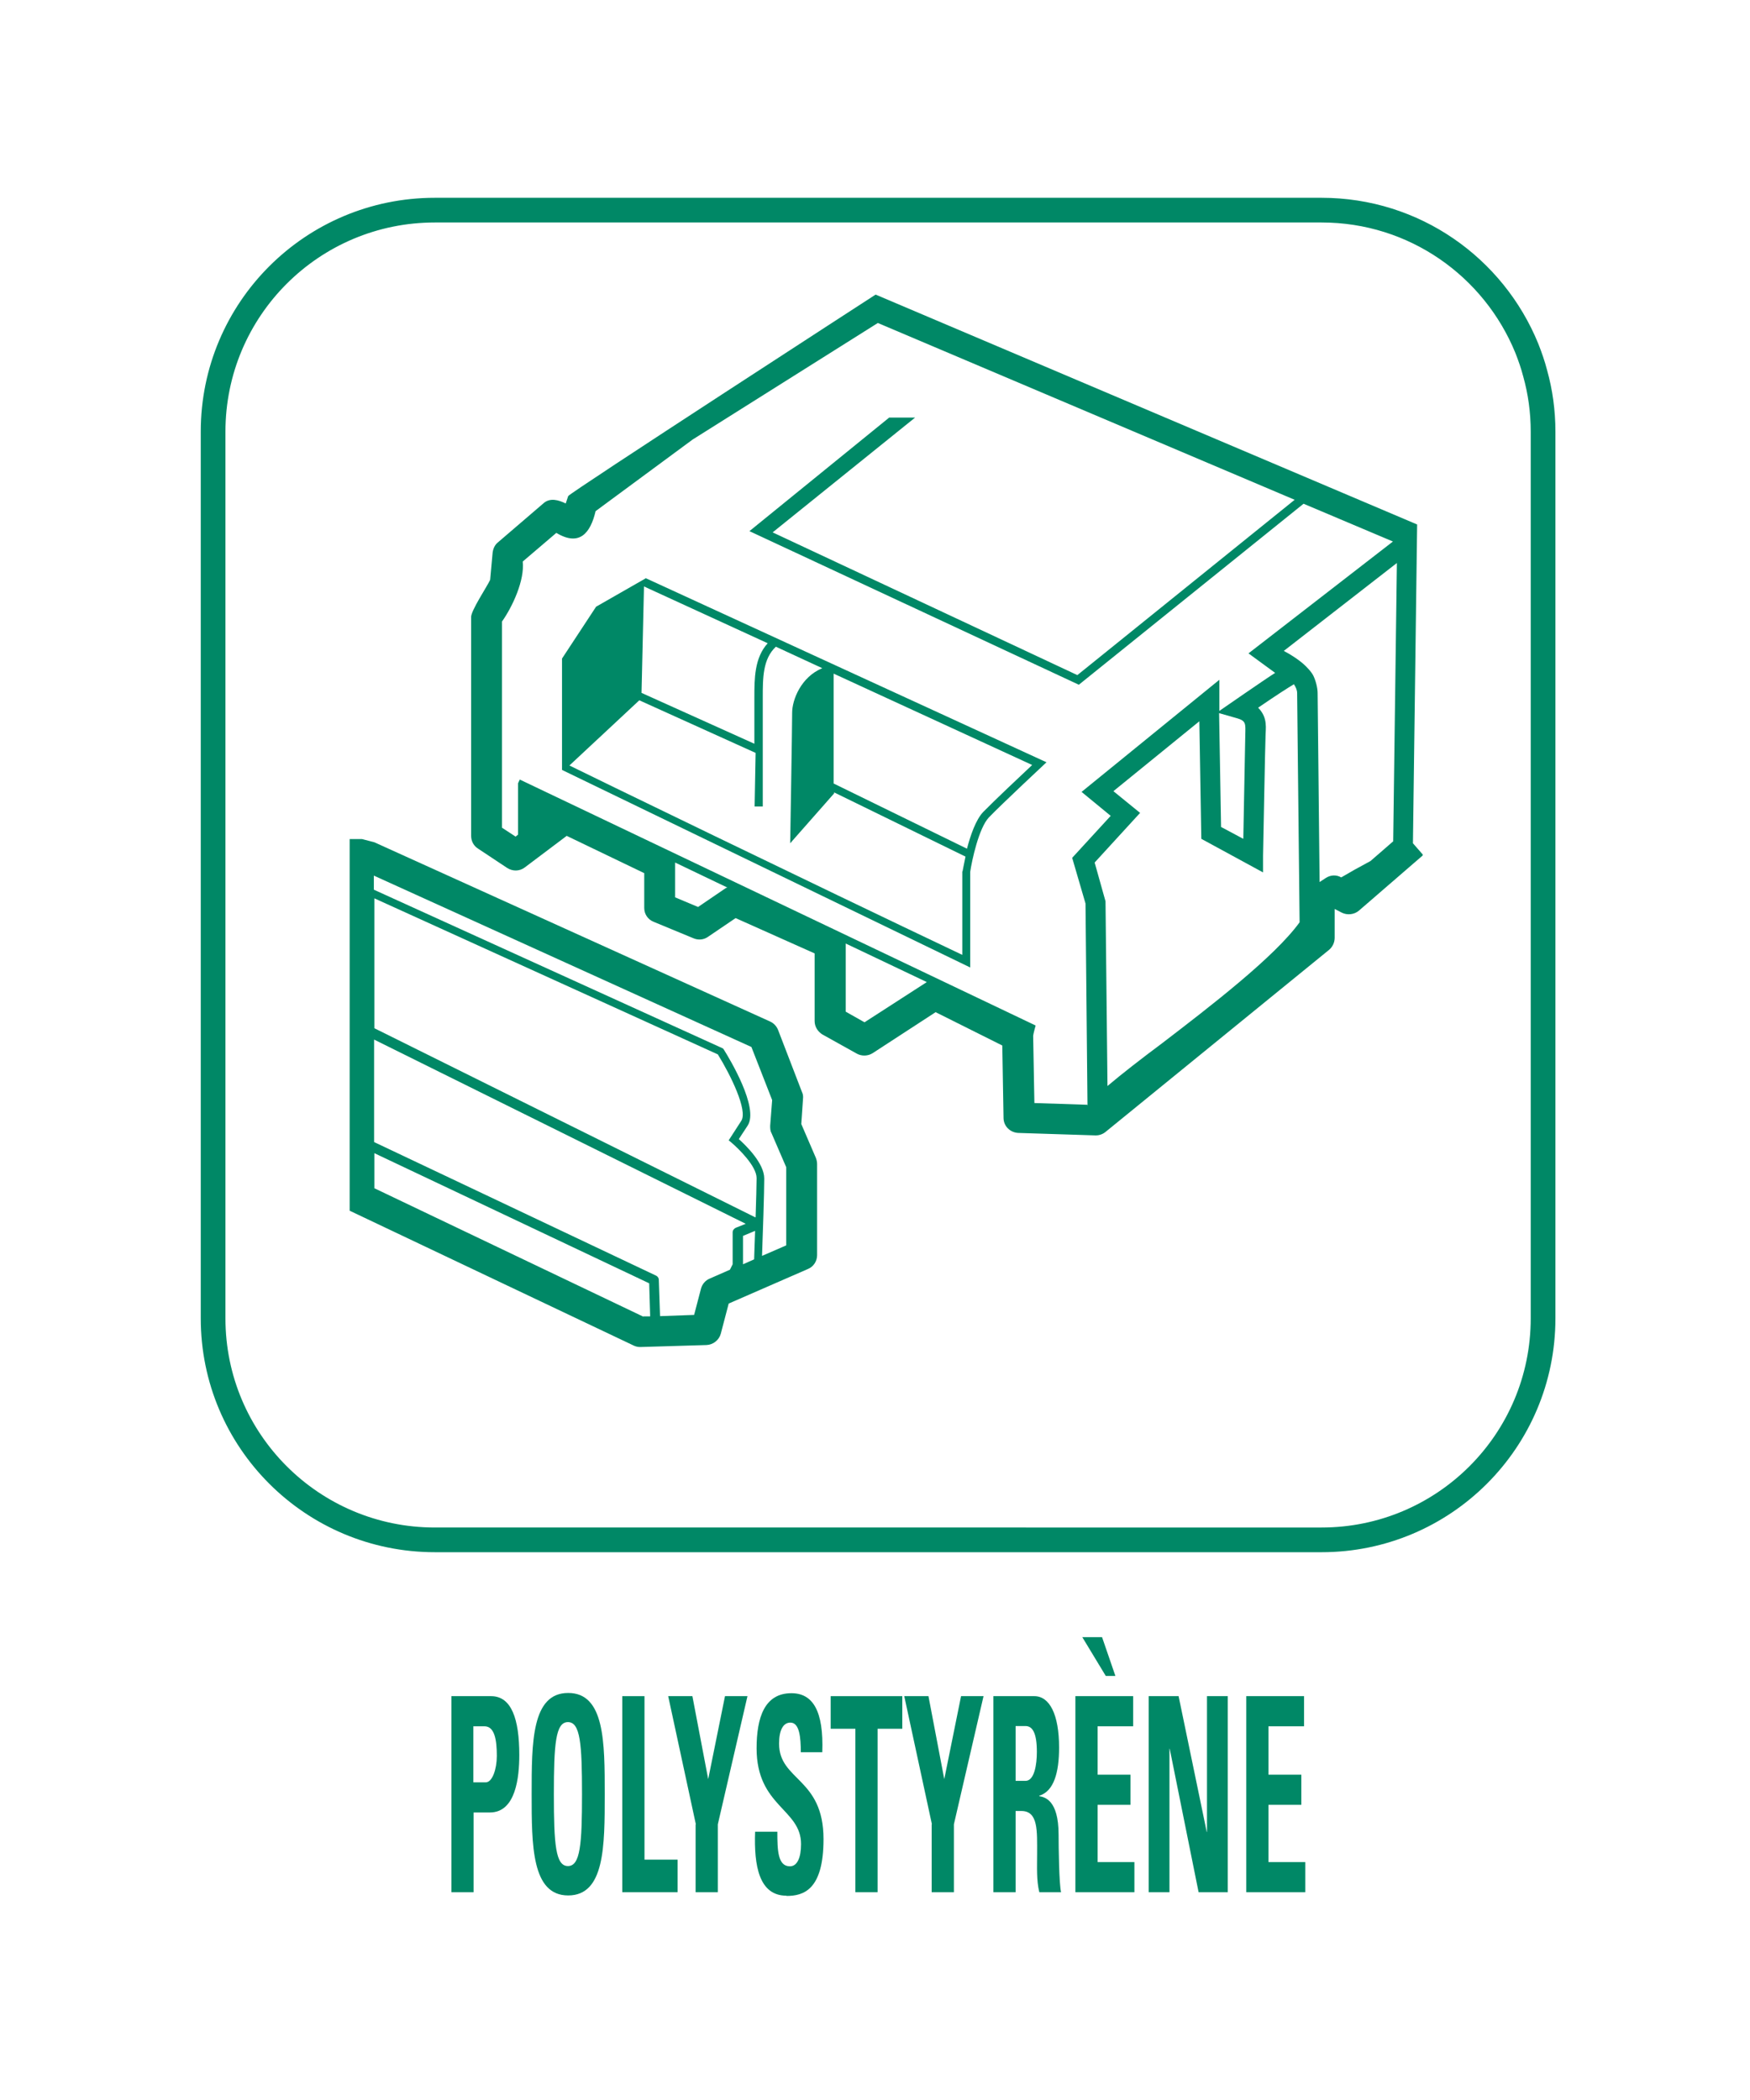
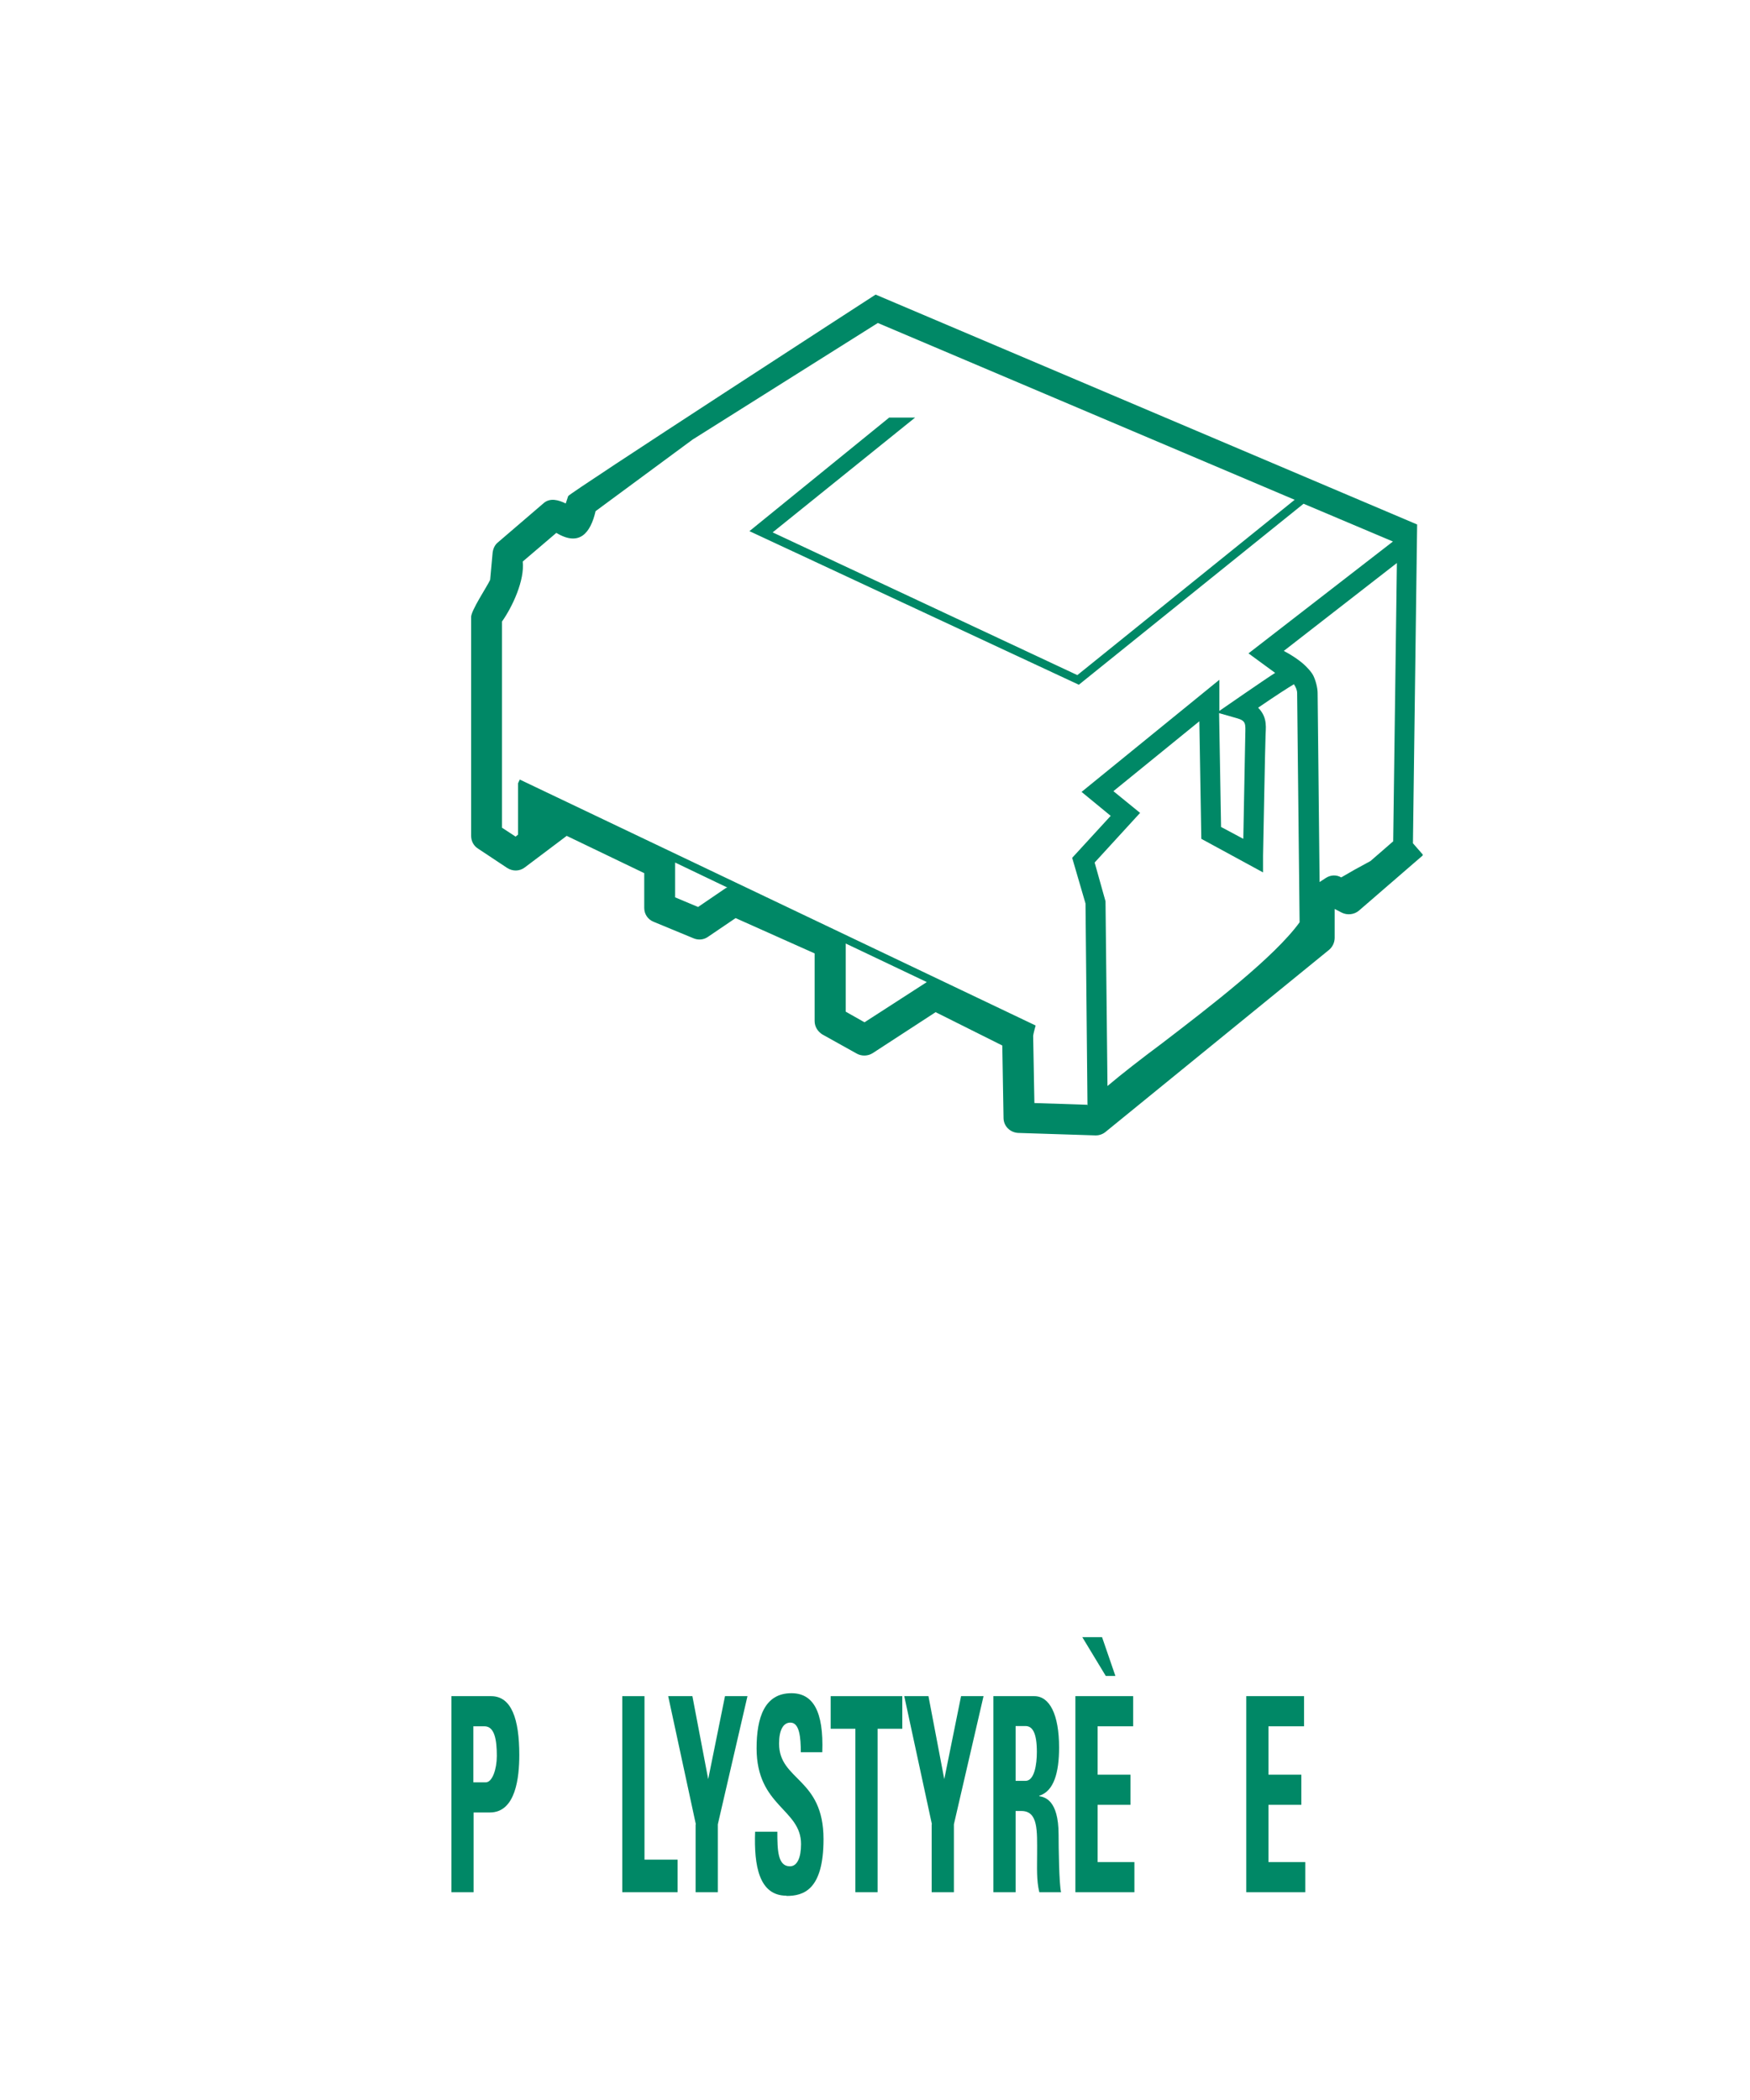
<svg xmlns="http://www.w3.org/2000/svg" viewBox="0 0 70.87 85.04">
  <defs>
    <style>.cls-1{fill:#086;}.cls-1,.cls-2{stroke-width:0px;}.cls-2,.cls-3{fill:none;}.cls-3{stroke:#086;}</style>
  </defs>
  <g id="Pictogrammes">
    <path class="cls-2" d="M44.44,44.89l-.08-8.39-.49-1.68,1.7-1.85-1.13-.92,4.53-3.69v.76l.08,4.62,1.7.92s.08-4.2.08-4.62.24-1.09-.65-1.34c1.54-1.09,2.18-1.43,2.18-1.43l-1.13-.84,5.74-4.45-.16,12.59c1.12-.39-3.19,1.54-3.4,2.18-.74,2.27-7.33,6.47-8.98,8.14Z" />
-     <path class="cls-1" d="M26.15,23.42l-2.01,1.15-1.38,2.1v4.51s16.53,8,16.53,8v-3.87c.07-.47.35-1.78.76-2.21.53-.55,2.33-2.23,2.33-2.23l-16.24-7.46ZM31.09,26.05c-.54.59-.54,1.44-.54,2.2v1.87l-4.57-2.06.1-4.31,5.01,2.3ZM38.97,35.29v3.38c-6.21-2.95-15.29-7.36-15.91-7.67l2.83-2.64,4.71,2.13-.04,2.17h.33v-4.41c0-.8,0-1.56.53-2.06l1.88.87c-.87.36-1.22,1.29-1.22,1.8,0,.59-.08,5.29-.08,5.29l1.78-2.02v-.04l5.32,2.6c-.07.32-.11.56-.12.6ZM39.82,32.88c-.3.31-.52.95-.66,1.49l-5.4-2.64v-4.45l8.04,3.7c-.44.41-1.55,1.46-1.99,1.91Z" />
    <path class="cls-1" d="M57.63,34.62l-.41-.47h0s.17-12.91.17-12.91l-21.93-9.31s-12.41,8.04-12.45,8.16l-.1.3c-.28-.14-.64-.25-.91,0l-1.83,1.57c-.13.1-.2.26-.22.42l-.1,1.1c-.09.22-.81,1.29-.77,1.53v8.84c0,.21.1.4.27.51l1.19.79c.22.14.5.14.71-.02l1.7-1.28,3.14,1.51v1.41c0,.25.15.47.38.56l1.62.67c.19.08.41.06.58-.06l1.12-.76,3.2,1.43v2.74c0,.22.12.42.31.54l1.4.78c.2.11.45.1.64-.02l2.55-1.66,2.7,1.35.05,2.93c0,.33.26.59.59.61l3.13.1h.02c.14,0,.28-.05.39-.14l9.06-7.38c.14-.12.22-.3.22-.48v-1.17l.29.15c.22.11.5.08.69-.08l2.59-2.24-.02-.02ZM29.46,35.94s-.04.02-.06.02l-1.13.77-.93-.39v-1.38s0-.02,0-.03c0,0,0,0,0,0l2.13,1.02s0,0,0,0ZM37.52,39.78l-2.51,1.62-.76-.43v-2.76l3.28,1.56h0ZM44.03,44.74l-2.14-.07-.05-2.72c0-.06.1-.42.1-.42l-20.89-9.96-.07.15h0v2.08l-.1.08-.55-.36v-8.35c.43-.61.92-1.67.84-2.43l1.36-1.16c.93.56,1.38.02,1.59-.88l3.93-2.9,7.5-4.72,16.88,7.16-8.8,7.1-12.34-5.78h0s0,0,0,0l5.77-4.65h-1.05l-5.66,4.6,13.34,6.22,9.1-7.33,3.62,1.53-5.85,4.53,1.08.79c-.37.23-2.26,1.54-2.26,1.54v-1.26l-5.58,4.54,1.18.97-1.56,1.7.54,1.85.08,8.18h0ZM50.43,29.77s-.08,4.21-.08,4.2l-.9-.48-.08-4.61.7.2c.4.11.37.22.36.69ZM52.63,37.35c-1.02,1.41-3.6,3.39-5.57,4.9-.86.64-1.63,1.24-2.21,1.73l-.08-7.48-.44-1.57,1.84-2.01-1.08-.88,3.48-2.83.08,4.76,2.5,1.36v-.68s.09-4.74.1-4.81c0-.33.11-.77-.3-1.18.76-.52,1.23-.82,1.45-.95.08.12.13.24.13.36,0,.25.08,7.36.1,9.27,0,0,0,0,0,0ZM56.41,34.08l-.91.79h0c-.47.25-.86.47-1.18.66h-.01c-.19-.11-.42-.1-.61.02l-.26.17c-.03-2.8-.08-7.46-.08-7.65,0-.22-.08-.51-.17-.7s-.35-.43-.35-.43c0,0-.28-.28-.85-.58l4.58-3.56-.15,11.28Z" />
-     <path class="cls-1" d="M33.04,46.89l-.59-1.37.07-1.03c.01-.09,0-.18-.04-.26l-.97-2.52c-.06-.15-.17-.27-.32-.34l-16.03-7.26-.5-.13h-.5v15.05l11.5,5.46c.08.04.17.06.26.06h.02l2.67-.08c.27-.01.51-.2.58-.46l.32-1.22,3.21-1.4c.22-.09.37-.31.37-.56v-3.69c0-.09-.02-.17-.05-.25ZM14.66,47.93h0s0-.02,0-.02v.02ZM26.05,53.32l-10.89-5.2v-1.42l11.13,5.27.04,1.34h-.28ZM29.67,49.91v1.29l-.11.22h0s-.82.36-.82.36c-.17.07-.3.22-.35.4l-.28,1.07-1.38.05h0s-.05-1.47-.05-1.47c0-.08-.05-.14-.11-.17l-11.42-5.41v-4.15l15.05,7.46-.4.16c-.07.03-.13.1-.13.19ZM30.54,51l-.45.2v-1.15l.48-.2h.01c-.02.48-.03.91-.04,1.15ZM30.59,49.3h0l-15.43-7.66v-5.26l13.91,6.32c.52.84,1.22,2.27.95,2.69l-.51.79.11.09c.28.24,1.02.95,1.02,1.44,0,.28-.02.92-.04,1.58ZM31.85,50.43l-.99.43c.03-.77.09-2.6.09-3.13,0-.62-.73-1.33-1.03-1.6l.36-.55c.46-.72-.73-2.7-.97-3.08l-.03-.04-14.14-6.43v-.57l15.29,6.94.84,2.15-.08,1.04c0,.1,0,.2.05.29l.6,1.39v3.17Z" />
  </g>
  <g id="Texte_vecto">
    <path class="cls-1" d="M18.27,68.69h1.62c.82,0,1.14.92,1.14,2.38,0,.9-.14,2.33-1.19,2.33h-.66v3.23h-.9v-7.94ZM19.17,72.18h.5c.27,0,.45-.54.45-1.07,0-.65-.09-1.2-.5-1.2h-.45v2.27Z" />
-     <path class="cls-1" d="M21.53,72.66c0-2.1,0-4.1,1.48-4.1s1.48,2,1.48,4.1,0,4.1-1.48,4.1-1.48-2.03-1.48-4.1ZM23.57,72.66c0-2.04-.07-2.92-.57-2.92s-.57.88-.57,2.92.07,2.91.57,2.91.57-.88.57-2.91Z" />
    <path class="cls-1" d="M25.2,76.63v-7.94h.9v6.62h1.34v1.32h-2.24Z" />
    <path class="cls-1" d="M28.18,73.88l-1.12-5.19h.98l.64,3.36.68-3.36h.91l-1.2,5.19v2.75h-.9v-2.75Z" />
    <path class="cls-1" d="M31.85,76.77c-1.11,0-1.32-1.21-1.27-2.59h.9c0,.76.02,1.4.51,1.4.3,0,.45-.36.45-.9,0-1.43-1.8-1.52-1.8-3.88,0-1.24.32-2.23,1.41-2.23.87,0,1.31.72,1.25,2.39h-.87c0-.59-.05-1.2-.42-1.2-.29,0-.46.3-.46.85,0,1.51,1.8,1.38,1.8,3.87,0,2.06-.81,2.3-1.5,2.3Z" />
    <path class="cls-1" d="M36.54,68.69v1.32h-1v6.62h-.9v-6.62h-1v-1.32h2.89Z" />
    <path class="cls-1" d="M37.74,73.88l-1.12-5.19h.98l.64,3.36.68-3.36h.91l-1.2,5.19v2.75h-.9v-2.75Z" />
    <path class="cls-1" d="M41.13,76.63h-.9v-7.94h1.66c.61,0,1,.73,1,2.08,0,1.01-.21,1.77-.8,1.95v.02c.2.04.78.13.78,1.56,0,.51.02,2,.1,2.33h-.88c-.12-.48-.09-1.02-.09-1.54,0-.95.05-1.75-.64-1.75h-.23v3.29ZM41.13,72.12h.4c.36,0,.46-.66.46-1.17,0-.76-.17-1.05-.46-1.05h-.4v2.21Z" />
    <path class="cls-1" d="M43.55,76.63v-7.94h2.34v1.22h-1.44v1.96h1.33v1.22h-1.33v2.32h1.49v1.22h-2.39ZM44.63,66.3l.54,1.57h-.39l-.95-1.57h.8Z" />
-     <path class="cls-1" d="M46.52,76.63v-7.94h1.21l1.14,5.5h.01v-5.5h.84v7.94h-1.18l-1.17-5.81h-.01v5.81h-.84Z" />
    <path class="cls-1" d="M50.47,76.63v-7.94h2.34v1.22h-1.44v1.96h1.33v1.22h-1.33v2.32h1.49v1.22h-2.39Z" />
  </g>
  <g id="Cadres">
-     <path class="cls-3" d="M62.49,17.48v35.91c0,4.96-4.02,8.97-8.97,8.97H17.61c-4.96,0-8.98-4.01-8.98-8.97V17.48c0-4.96,4.02-8.97,8.98-8.97h35.91c3.76,0,6.97,2.31,8.31,5.59.13.33.25.67.34,1.02.21.75.32,1.54.32,2.36Z" />
-   </g>
+     </g>
</svg>